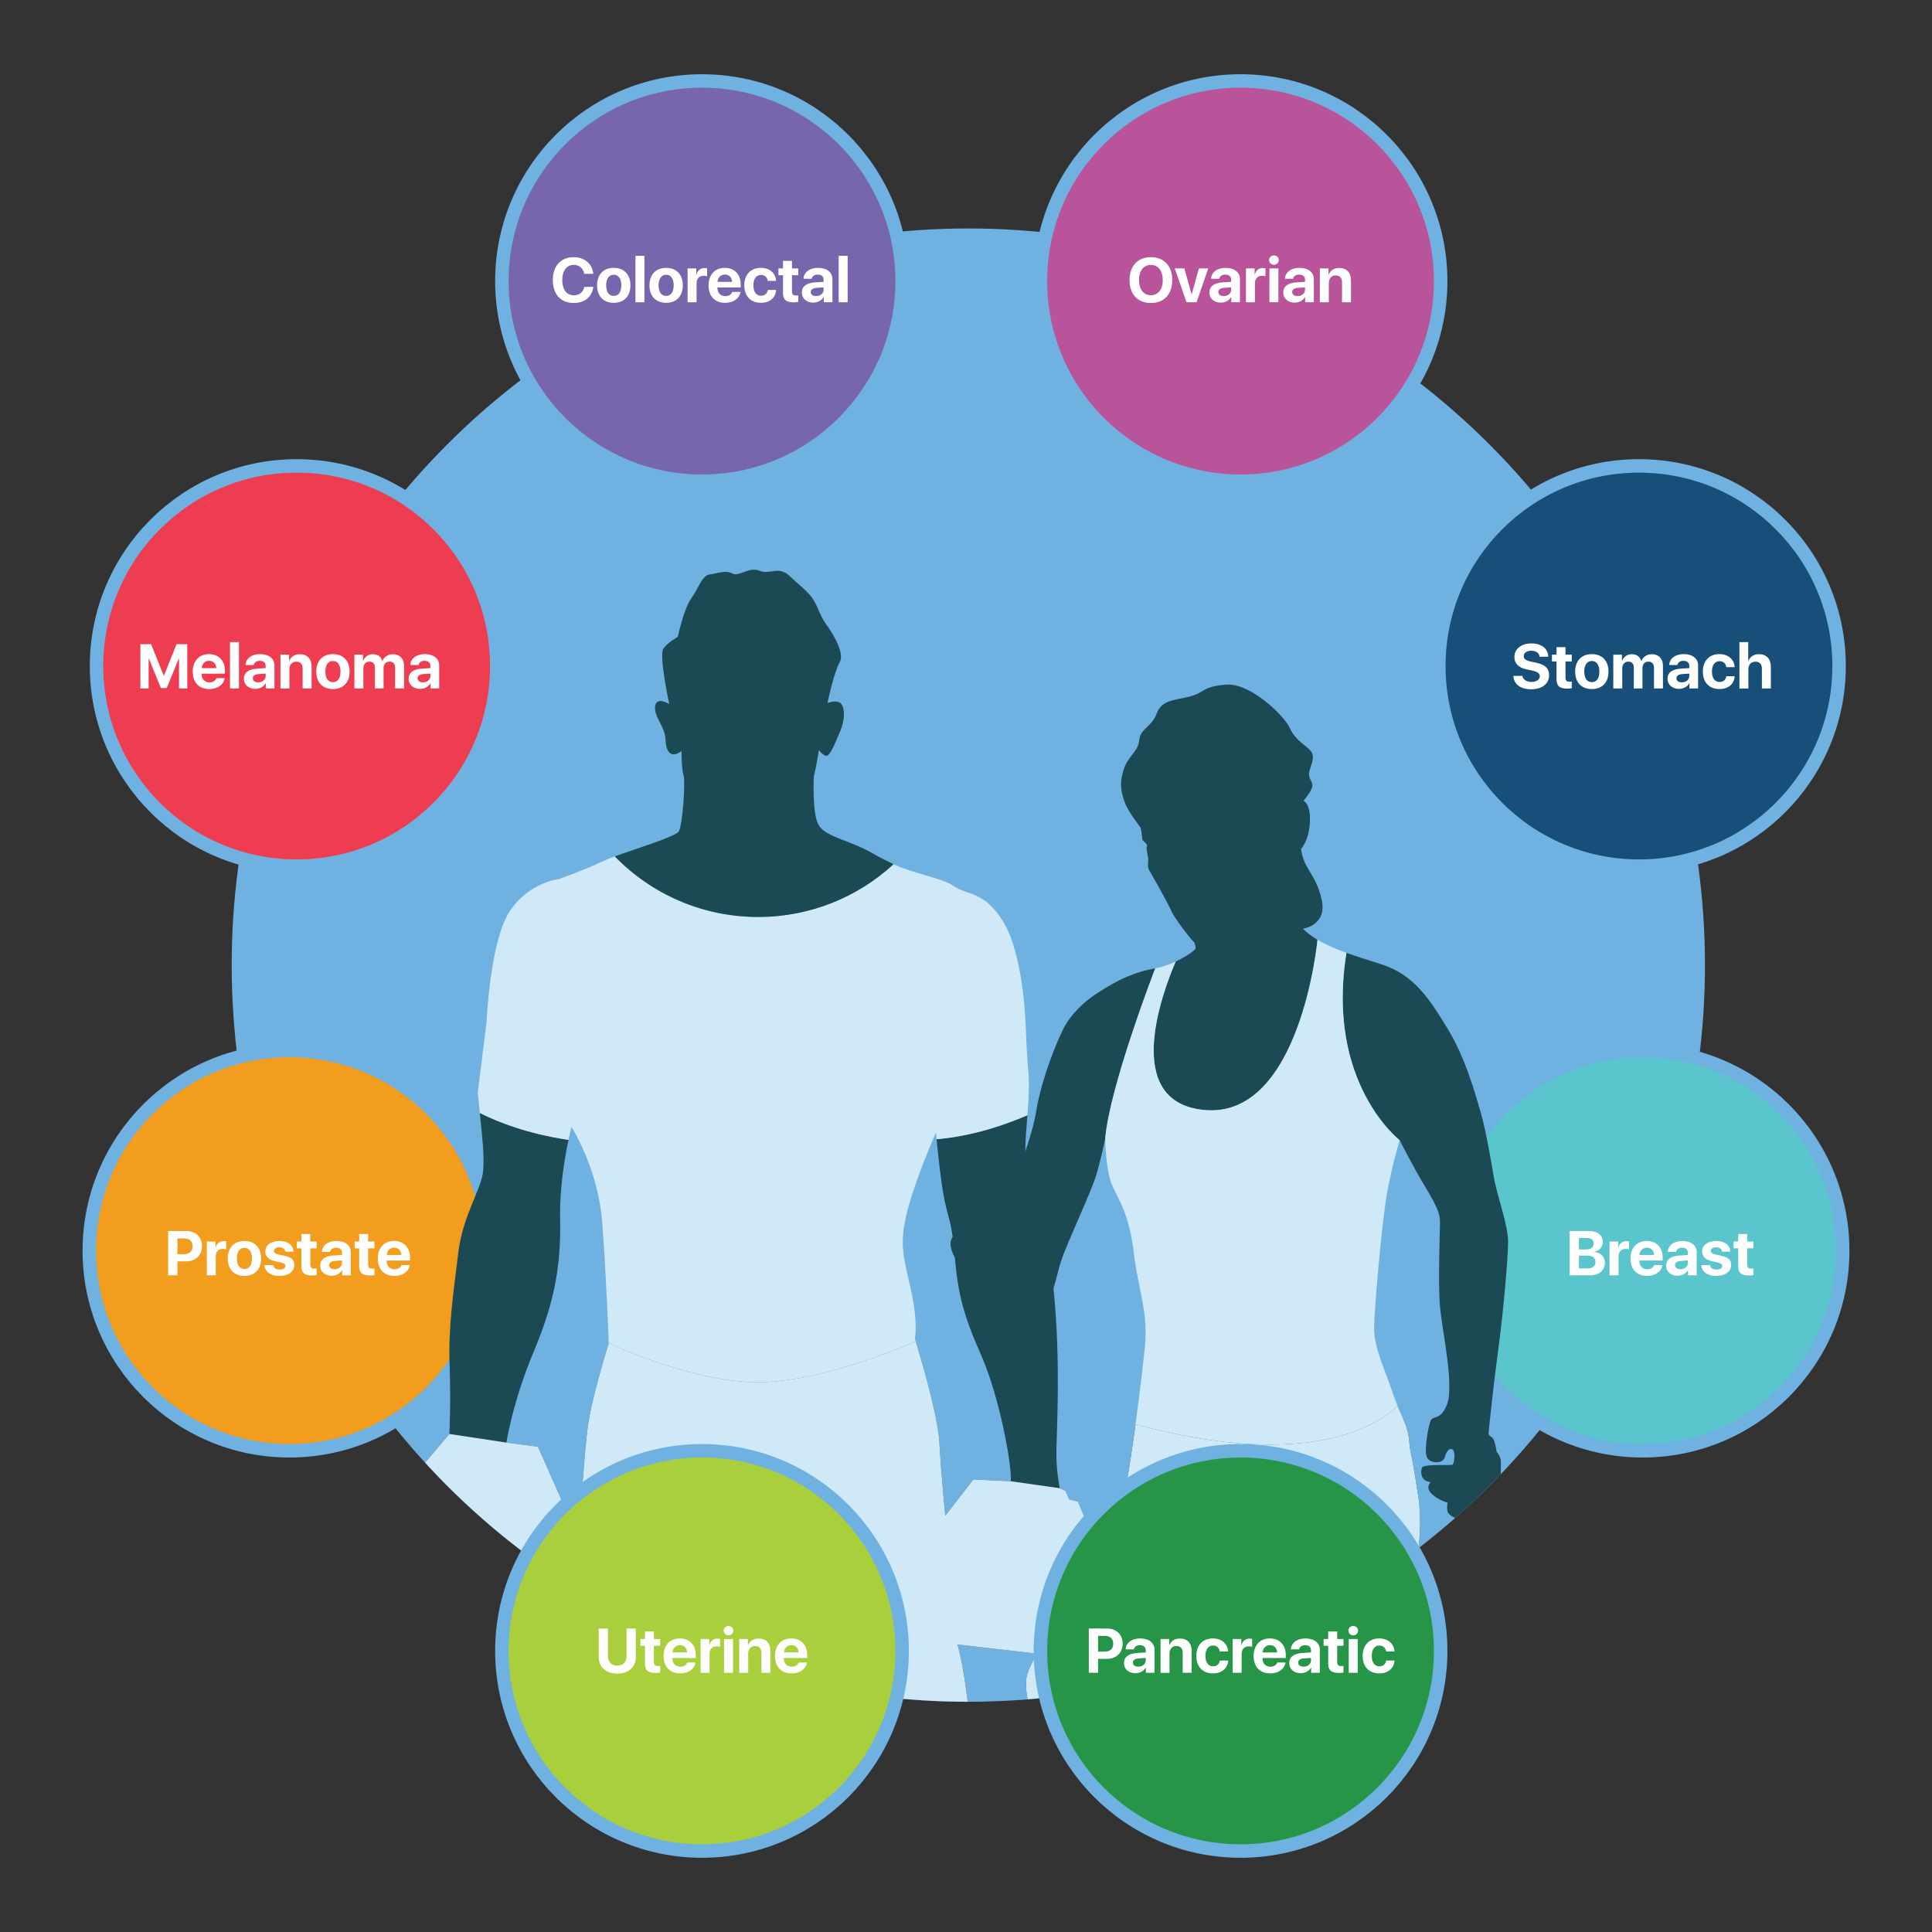
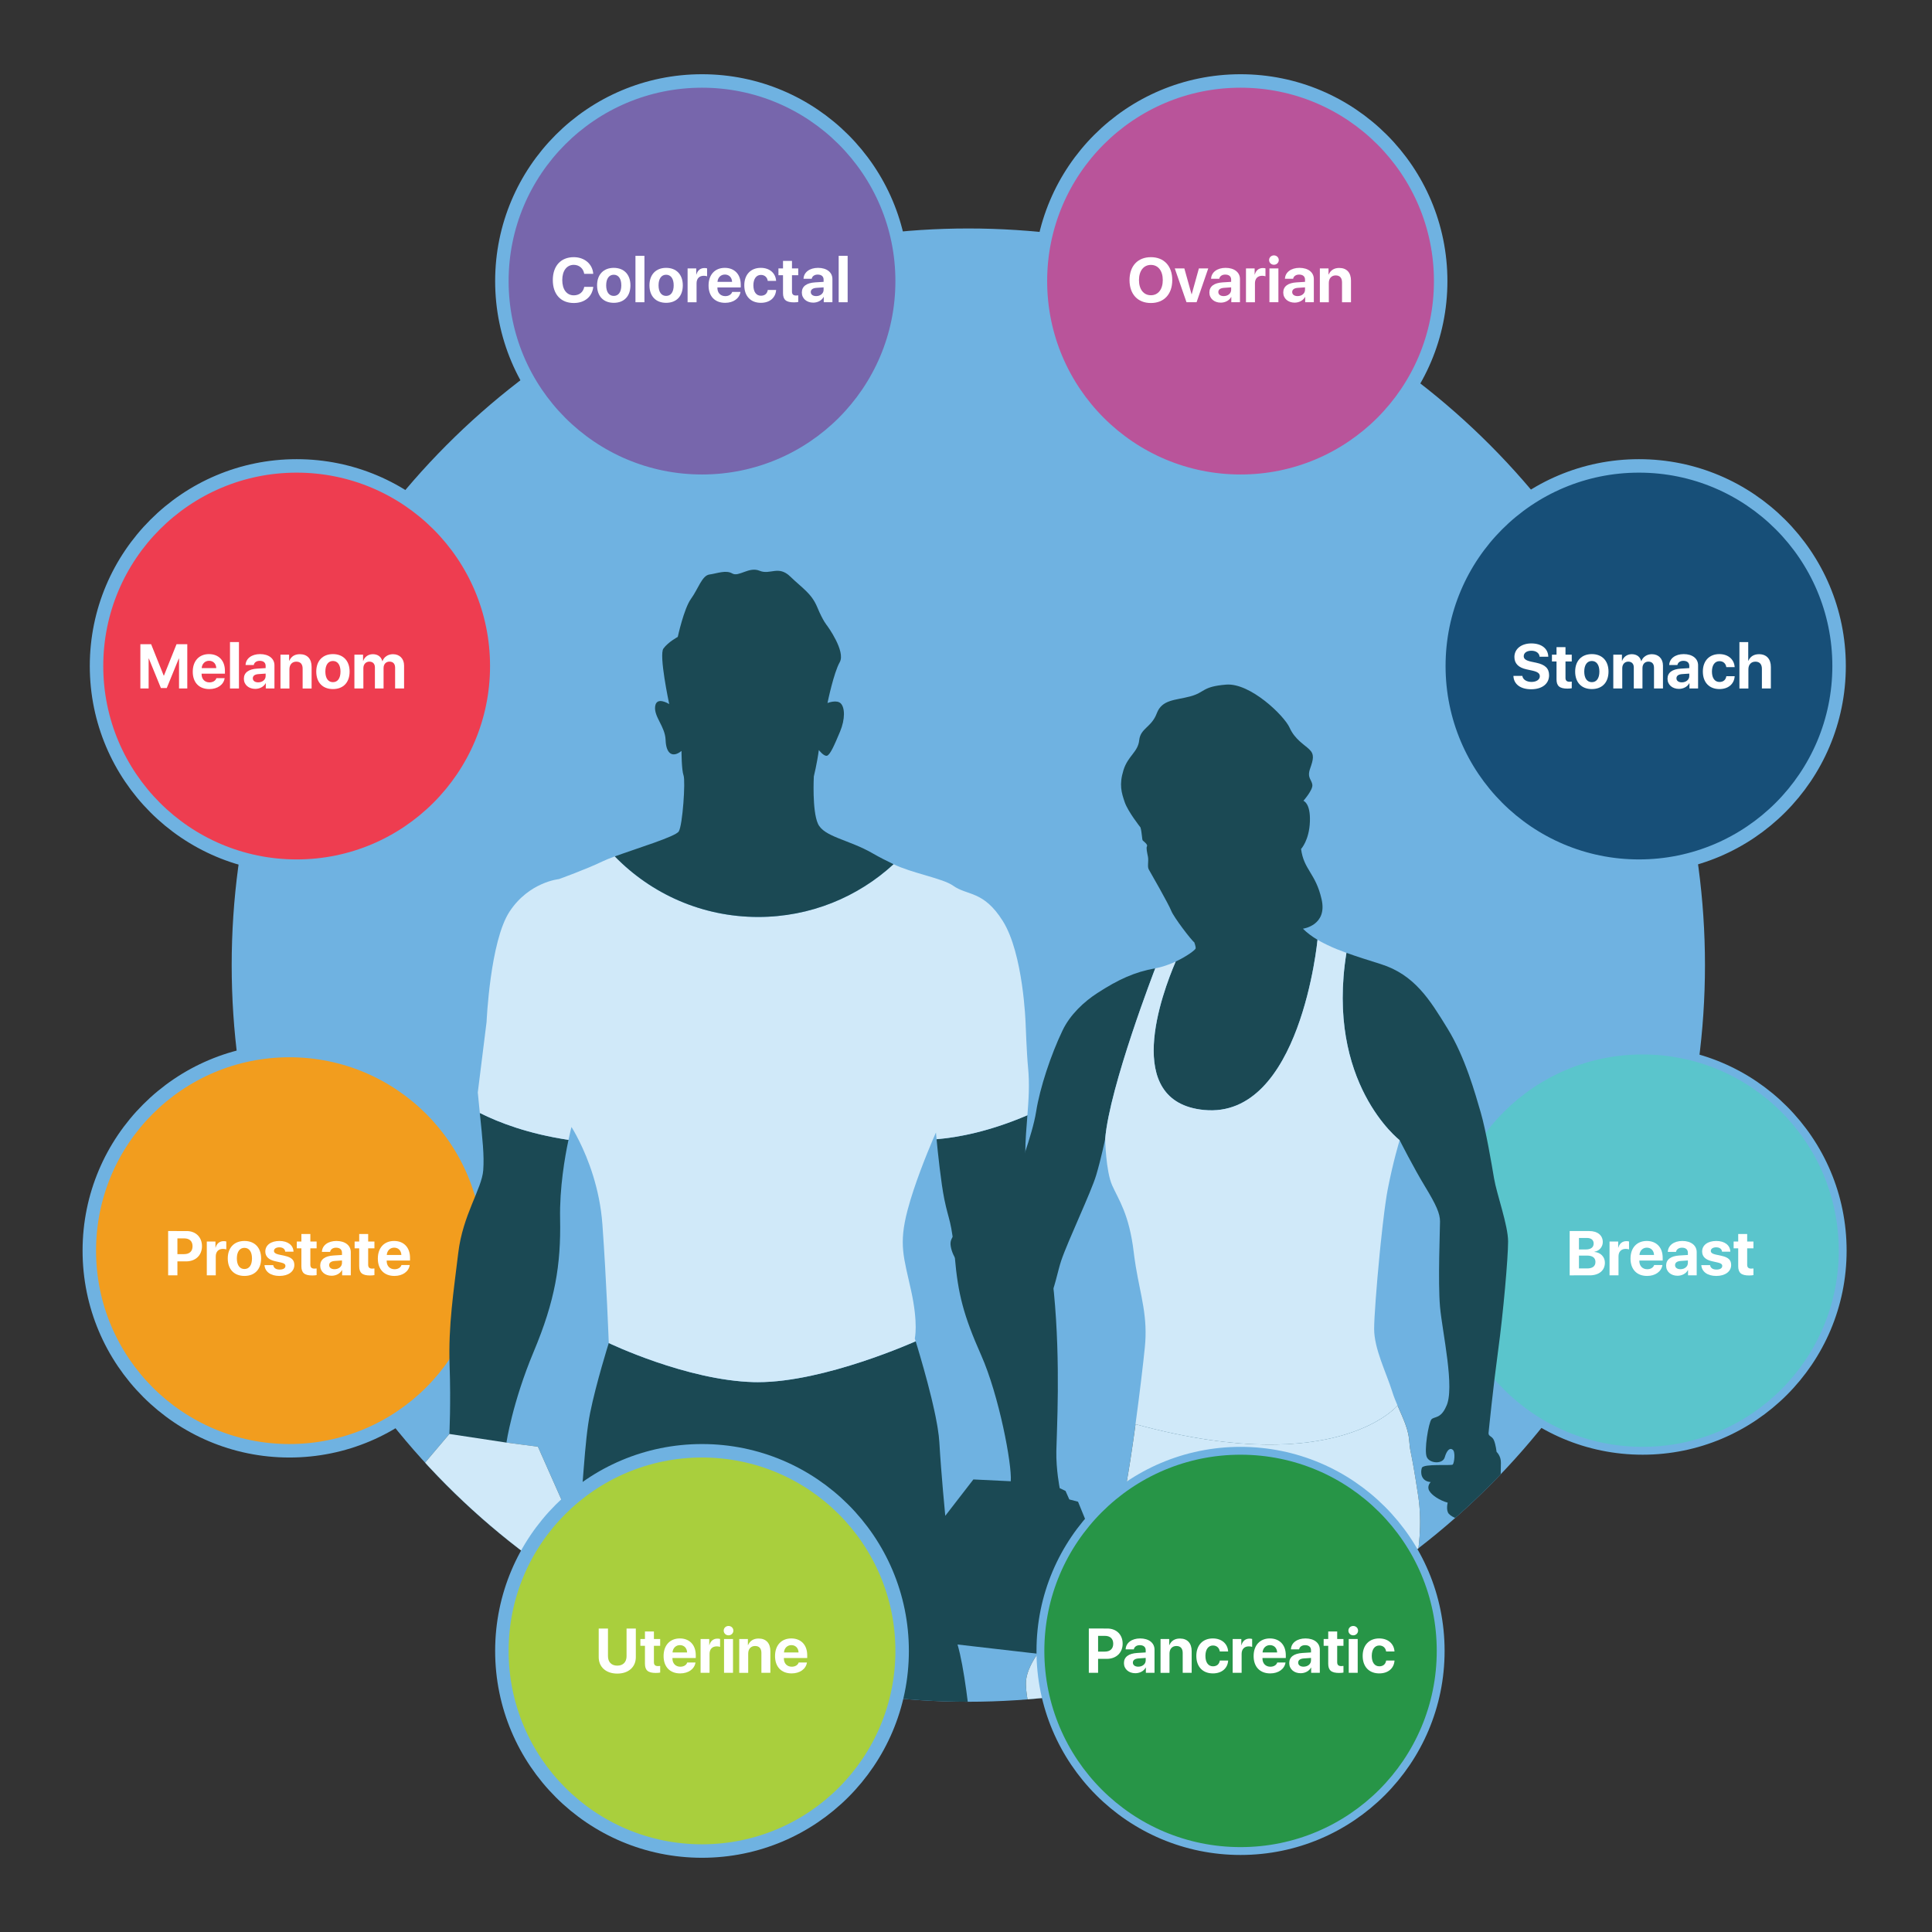
<svg xmlns="http://www.w3.org/2000/svg" xmlns:xlink="http://www.w3.org/1999/xlink" version="1.1" id="Layer_1" x="0px" y="0px" width="430.169px" height="430.169px" viewBox="0 0 430.169 430.169" enable-background="new 0 0 430.169 430.169" xml:space="preserve">
  <rect x="0" y="0" width="430.169" height="430.169" fill="#333333" stroke="none" />
  <g>
    <circle fill="#6FB2E1" cx="215.603" cy="214.888" r="164.017" />
    <g>
      <circle fill="#7766AC" cx="156.306" cy="62.587" r="44.559" />
      <circle fill="none" stroke="#6FB2E1" stroke-width="1.748" stroke-miterlimit="10" cx="156.306" cy="62.587" r="44.559" />
      <circle fill="none" stroke="#6FB2E1" stroke-width="3" stroke-miterlimit="10" cx="156.306" cy="62.587" r="44.559" />
    </g>
    <g>
      <circle fill="#B9549A" cx="276.214" cy="62.587" r="44.559" />
      <circle fill="none" stroke="#6FB2E1" stroke-width="1.748" stroke-miterlimit="10" cx="276.214" cy="62.587" r="44.559" />
      <circle fill="none" stroke="#6FB2E1" stroke-width="3" stroke-miterlimit="10" cx="276.214" cy="62.587" r="44.559" />
    </g>
    <g>
      <circle fill="#F29D1E" cx="64.444" cy="278.464" r="44.559" />
      <circle fill="none" stroke="#6FB2E1" stroke-width="1.748" stroke-miterlimit="10" cx="64.444" cy="278.464" r="44.559" />
      <circle fill="none" stroke="#6FB2E1" stroke-width="3" stroke-miterlimit="10" cx="64.444" cy="278.464" r="44.559" />
    </g>
    <circle fill="#EE3D50" stroke="#6FB2E1" stroke-width="3" stroke-miterlimit="10" cx="66.051" cy="148.295" r="44.559" />
    <circle fill="#174F78" stroke="#6FB2E1" stroke-width="3" stroke-miterlimit="10" cx="364.922" cy="148.295" r="44.559" />
    <g>
      <circle fill="#5AC5CC" cx="365.725" cy="278.464" r="44.559" />
      <circle fill="none" stroke="#6FB2E1" stroke-width="1.748" stroke-miterlimit="10" cx="365.725" cy="278.464" r="44.559" />
-       <circle fill="none" stroke="#6FB2E1" stroke-width="3" stroke-miterlimit="10" cx="365.725" cy="278.464" r="44.559" />
    </g>
    <g>
      <path fill="#FFFFFF" d="M261.01,62.367c0,3.138-1.839,5.1-4.758,5.1c-2.926,0-4.758-1.962-4.758-5.1    c0-3.145,1.832-5.106,4.758-5.106C259.171,57.26,261.01,59.222,261.01,62.367z M253.6,62.367c0,2.064,1.032,3.37,2.652,3.37    c1.613,0,2.646-1.306,2.646-3.37c0-2.071-1.032-3.384-2.646-3.384C254.639,58.983,253.6,60.295,253.6,62.367z" />
      <path fill="#FFFFFF" d="M266.424,67.295h-2.242l-2.611-7.526h2.133l1.6,5.742h0.041l1.593-5.742h2.085L266.424,67.295z" />
      <path fill="#FFFFFF" d="M269.275,65.128c0-1.367,1.046-2.14,2.967-2.256l1.88-0.116v-0.499c0-0.725-0.499-1.121-1.319-1.121    c-0.725,0-1.23,0.383-1.326,0.93h-1.825c0.055-1.436,1.354-2.427,3.233-2.427c1.935,0,3.199,0.991,3.199,2.495v5.161h-1.928    v-1.162h-0.041c-0.41,0.786-1.34,1.251-2.304,1.251C270.362,67.384,269.275,66.475,269.275,65.128z M274.122,64.534V63.98    l-1.579,0.109c-0.834,0.055-1.278,0.383-1.278,0.937s0.472,0.902,1.196,0.902C273.383,65.928,274.122,65.354,274.122,64.534z" />
      <path fill="#FFFFFF" d="M277.423,59.769h1.928v1.347h0.041c0.253-0.93,0.902-1.436,1.791-1.436c0.232,0,0.438,0.027,0.581,0.075    v1.764c-0.171-0.068-0.444-0.116-0.738-0.116c-1.012,0-1.606,0.629-1.606,1.682v4.211h-1.996V59.769z" />
      <path fill="#FFFFFF" d="M282.571,57.903c0-0.595,0.485-1.039,1.073-1.039c0.595,0,1.08,0.444,1.08,1.039s-0.485,1.046-1.08,1.046    C283.056,58.949,282.571,58.498,282.571,57.903z M282.646,59.769h1.996v7.526h-1.996V59.769z" />
      <path fill="#FFFFFF" d="M285.722,65.128c0-1.367,1.046-2.14,2.967-2.256l1.88-0.116v-0.499c0-0.725-0.499-1.121-1.319-1.121    c-0.725,0-1.23,0.383-1.326,0.93h-1.825c0.055-1.436,1.354-2.427,3.233-2.427c1.935,0,3.199,0.991,3.199,2.495v5.161h-1.928    v-1.162h-0.041c-0.41,0.786-1.34,1.251-2.304,1.251C286.809,67.384,285.722,66.475,285.722,65.128z M290.569,64.534V63.98    l-1.579,0.109c-0.834,0.055-1.278,0.383-1.278,0.937s0.472,0.902,1.196,0.902C289.831,65.928,290.569,65.354,290.569,64.534z" />
      <path fill="#FFFFFF" d="M293.871,59.769h1.928v1.347h0.041c0.431-0.95,1.196-1.456,2.352-1.456c1.668,0,2.611,1.053,2.611,2.81    v4.826h-1.996v-4.409c0-0.998-0.465-1.565-1.408-1.565c-0.957,0-1.531,0.684-1.531,1.682v4.293h-1.996V59.769z" />
    </g>
    <g>
      <path fill="#FFFFFF" d="M338.959,150.486c0.096,0.813,0.943,1.347,2.037,1.347c1.101,0,1.853-0.526,1.853-1.251    c0-0.643-0.472-0.998-1.661-1.265l-1.285-0.28c-1.818-0.39-2.714-1.312-2.714-2.755c0-1.818,1.572-3.021,3.773-3.021    c2.297,0,3.739,1.183,3.773,2.967h-1.935c-0.068-0.834-0.8-1.34-1.832-1.34c-1.019,0-1.702,0.485-1.702,1.217    c0,0.608,0.479,0.95,1.613,1.21l1.196,0.253c1.976,0.424,2.837,1.271,2.837,2.775c0,1.914-1.552,3.124-3.999,3.124    c-2.372,0-3.883-1.128-3.944-2.98H338.959z" />
      <path fill="#FFFFFF" d="M348.564,144.094v1.675h1.395v1.511h-1.395v3.657c0,0.581,0.287,0.861,0.896,0.861    c0.178,0,0.376-0.014,0.499-0.034v1.477c-0.205,0.041-0.561,0.082-0.964,0.082c-1.743,0-2.427-0.588-2.427-2.058v-3.985h-1.019    v-1.511h1.019v-1.675H348.564z" />
      <path fill="#FFFFFF" d="M350.717,149.529c0-2.406,1.449-3.89,3.712-3.89c2.27,0,3.712,1.477,3.712,3.89    c0,2.44-1.429,3.896-3.712,3.896S350.717,151.962,350.717,149.529z M356.111,149.529c0-1.483-0.636-2.358-1.682-2.358    c-1.053,0-1.688,0.882-1.688,2.358c0,1.497,0.636,2.358,1.688,2.358S356.111,151.026,356.111,149.529z" />
      <path fill="#FFFFFF" d="M359.207,145.769h1.928v1.367h0.041c0.321-0.909,1.142-1.477,2.146-1.477c1.08,0,1.846,0.554,2.099,1.538    h0.041c0.342-0.943,1.244-1.538,2.338-1.538c1.477,0,2.468,1.005,2.468,2.522v5.113h-1.996v-4.614    c0-0.882-0.444-1.367-1.258-1.367c-0.786,0-1.312,0.574-1.312,1.429v4.553h-1.928v-4.689c0-0.807-0.465-1.292-1.237-1.292    c-0.786,0-1.333,0.602-1.333,1.456v4.525h-1.996V145.769z" />
      <path fill="#FFFFFF" d="M371.28,151.128c0-1.367,1.046-2.14,2.967-2.256l1.88-0.116v-0.499c0-0.725-0.499-1.121-1.319-1.121    c-0.725,0-1.23,0.383-1.326,0.93h-1.825c0.055-1.436,1.354-2.427,3.233-2.427c1.935,0,3.199,0.991,3.199,2.495v5.161h-1.928    v-1.162h-0.041c-0.41,0.786-1.34,1.251-2.304,1.251C372.367,153.384,371.28,152.475,371.28,151.128z M376.126,150.534v-0.554    l-1.579,0.109c-0.834,0.055-1.278,0.383-1.278,0.937s0.472,0.902,1.196,0.902C375.388,151.928,376.126,151.354,376.126,150.534z" />
      <path fill="#FFFFFF" d="M384.371,148.544c-0.109-0.779-0.656-1.333-1.524-1.333c-1.025,0-1.675,0.875-1.675,2.317    c0,1.47,0.649,2.317,1.682,2.317c0.841,0,1.395-0.458,1.524-1.285h1.859c-0.116,1.75-1.429,2.864-3.404,2.864    c-2.249,0-3.685-1.477-3.685-3.896c0-2.386,1.436-3.89,3.671-3.89c2.023,0,3.315,1.23,3.411,2.905H384.371z" />
      <path fill="#FFFFFF" d="M387.29,142.96h1.962v4.156h0.041c0.424-0.95,1.217-1.456,2.365-1.456c1.668,0,2.632,1.08,2.632,2.823    v4.812h-1.996V148.9c0-0.984-0.492-1.579-1.442-1.579c-0.984,0-1.565,0.69-1.565,1.702v4.272h-1.996V142.96z" />
    </g>
    <g>
      <path fill="#FFFFFF" d="M41.701,153.295h-1.839v-6.658h-0.055l-2.68,6.562h-1.299l-2.68-6.562h-0.055v6.658h-1.839v-9.864h2.393    l2.803,6.993h0.055l2.803-6.993h2.393V153.295z" />
      <path fill="#FFFFFF" d="M50.02,150.999c-0.219,1.456-1.579,2.427-3.411,2.427c-2.29,0-3.691-1.47-3.691-3.862    s1.408-3.924,3.616-3.924c2.167,0,3.548,1.449,3.548,3.739v0.615h-5.195v0.123c0,1.087,0.704,1.818,1.757,1.818    c0.752,0,1.347-0.355,1.538-0.937H50.02z M44.907,148.756h3.247c-0.034-0.984-0.677-1.627-1.6-1.627    C45.645,147.129,44.975,147.793,44.907,148.756z" />
      <path fill="#FFFFFF" d="M51.209,142.96h1.996v10.336h-1.996V142.96z" />
      <path fill="#FFFFFF" d="M54.299,151.128c0-1.367,1.046-2.14,2.967-2.256l1.88-0.116v-0.499c0-0.725-0.499-1.121-1.319-1.121    c-0.725,0-1.23,0.383-1.326,0.93h-1.825c0.055-1.436,1.354-2.427,3.233-2.427c1.935,0,3.199,0.991,3.199,2.495v5.161H59.18v-1.162    h-0.041c-0.41,0.786-1.34,1.251-2.304,1.251C55.386,153.384,54.299,152.475,54.299,151.128z M59.146,150.534v-0.554l-1.579,0.109    c-0.834,0.055-1.278,0.383-1.278,0.937s0.472,0.902,1.196,0.902C58.408,151.928,59.146,151.354,59.146,150.534z" />
      <path fill="#FFFFFF" d="M62.448,145.769h1.928v1.347h0.041c0.431-0.95,1.196-1.456,2.352-1.456c1.668,0,2.611,1.053,2.611,2.81    v4.826h-1.996v-4.409c0-0.998-0.465-1.565-1.408-1.565c-0.957,0-1.531,0.684-1.531,1.682v4.293h-1.996V145.769z" />
      <path fill="#FFFFFF" d="M70.418,149.529c0-2.406,1.449-3.89,3.712-3.89c2.27,0,3.712,1.477,3.712,3.89    c0,2.44-1.429,3.896-3.712,3.896C71.847,153.425,70.418,151.962,70.418,149.529z M75.812,149.529c0-1.483-0.636-2.358-1.682-2.358    c-1.053,0-1.688,0.882-1.688,2.358c0,1.497,0.636,2.358,1.688,2.358S75.812,151.026,75.812,149.529z" />
      <path fill="#FFFFFF" d="M78.909,145.769h1.928v1.367h0.041c0.321-0.909,1.142-1.477,2.146-1.477c1.08,0,1.846,0.554,2.099,1.538    h0.041c0.342-0.943,1.244-1.538,2.338-1.538c1.477,0,2.468,1.005,2.468,2.522v5.113h-1.996v-4.614    c0-0.882-0.444-1.367-1.258-1.367c-0.786,0-1.312,0.574-1.312,1.429v4.553h-1.928v-4.689c0-0.807-0.465-1.292-1.237-1.292    c-0.786,0-1.333,0.602-1.333,1.456v4.525h-1.996V145.769z" />
-       <path fill="#FFFFFF" d="M90.981,151.128c0-1.367,1.046-2.14,2.967-2.256l1.88-0.116v-0.499c0-0.725-0.499-1.121-1.319-1.121    c-0.725,0-1.23,0.383-1.326,0.93h-1.825c0.055-1.436,1.354-2.427,3.233-2.427c1.935,0,3.199,0.991,3.199,2.495v5.161h-1.928    v-1.162h-0.041c-0.41,0.786-1.34,1.251-2.304,1.251C92.068,153.384,90.981,152.475,90.981,151.128z M95.828,150.534v-0.554    l-1.579,0.109c-0.834,0.055-1.278,0.383-1.278,0.937s0.472,0.902,1.196,0.902C95.089,151.928,95.828,151.354,95.828,150.534z" />
    </g>
    <g>
      <path fill="#FFFFFF" d="M41.553,274.098c2.023,0,3.418,1.347,3.418,3.377c0,2.023-1.442,3.377-3.521,3.377h-1.948v3.11h-2.064    v-9.864H41.553z M39.502,279.238h1.497c1.183,0,1.873-0.629,1.873-1.757c0-1.121-0.684-1.75-1.866-1.75h-1.504V279.238z" />
      <path fill="#FFFFFF" d="M46.044,276.436h1.928v1.347h0.041c0.253-0.93,0.902-1.436,1.791-1.436c0.232,0,0.438,0.027,0.581,0.075    v1.764c-0.171-0.068-0.444-0.116-0.738-0.116c-1.012,0-1.606,0.629-1.606,1.682v4.211h-1.996V276.436z" />
      <path fill="#FFFFFF" d="M50.713,280.195c0-2.406,1.449-3.89,3.712-3.89c2.27,0,3.712,1.477,3.712,3.89    c0,2.44-1.429,3.896-3.712,3.896S50.713,282.629,50.713,280.195z M56.107,280.195c0-1.483-0.636-2.358-1.682-2.358    c-1.053,0-1.688,0.882-1.688,2.358c0,1.497,0.636,2.358,1.688,2.358S56.107,281.692,56.107,280.195z" />
      <path fill="#FFFFFF" d="M62.225,276.306c1.859,0,3.097,0.95,3.124,2.386h-1.846c-0.041-0.595-0.54-0.971-1.306-0.971    c-0.718,0-1.196,0.321-1.196,0.807c0,0.376,0.328,0.629,1.005,0.786l1.415,0.308c1.511,0.342,2.112,0.923,2.112,2.044    c0,1.463-1.347,2.427-3.315,2.427c-1.982,0-3.227-0.957-3.329-2.406h1.948c0.096,0.636,0.608,0.991,1.436,0.991    c0.793,0,1.278-0.308,1.278-0.8c0-0.39-0.26-0.595-0.943-0.759l-1.388-0.314c-1.415-0.321-2.146-1.053-2.146-2.153    C59.074,277.235,60.318,276.306,62.225,276.306z" />
      <path fill="#FFFFFF" d="M69.102,274.761v1.675h1.395v1.511h-1.395v3.657c0,0.581,0.287,0.861,0.896,0.861    c0.178,0,0.376-0.014,0.499-0.034v1.477c-0.205,0.041-0.561,0.082-0.964,0.082c-1.743,0-2.427-0.588-2.427-2.058v-3.985h-1.019    v-1.511h1.019v-1.675H69.102z" />
      <path fill="#FFFFFF" d="M71.296,281.795c0-1.367,1.046-2.14,2.967-2.256l1.88-0.116v-0.499c0-0.725-0.499-1.121-1.319-1.121    c-0.725,0-1.23,0.383-1.326,0.93h-1.825c0.055-1.436,1.354-2.427,3.233-2.427c1.935,0,3.199,0.991,3.199,2.495v5.161h-1.928V282.8    h-0.041c-0.41,0.786-1.34,1.251-2.304,1.251C72.383,284.051,71.296,283.142,71.296,281.795z M76.143,281.2v-0.554l-1.579,0.109    c-0.834,0.055-1.278,0.383-1.278,0.937s0.472,0.902,1.196,0.902C75.405,282.595,76.143,282.021,76.143,281.2z" />
      <path fill="#FFFFFF" d="M81.974,274.761v1.675h1.395v1.511h-1.395v3.657c0,0.581,0.287,0.861,0.896,0.861    c0.178,0,0.376-0.014,0.499-0.034v1.477c-0.205,0.041-0.561,0.082-0.964,0.082c-1.743,0-2.427-0.588-2.427-2.058v-3.985h-1.019    v-1.511h1.019v-1.675H81.974z" />
      <path fill="#FFFFFF" d="M91.23,281.665c-0.219,1.456-1.579,2.427-3.411,2.427c-2.29,0-3.691-1.47-3.691-3.862    s1.408-3.924,3.616-3.924c2.167,0,3.548,1.449,3.548,3.739v0.615h-5.195v0.123c0,1.087,0.704,1.818,1.757,1.818    c0.752,0,1.347-0.355,1.538-0.937H91.23z M86.117,279.423h3.247c-0.034-0.984-0.677-1.627-1.6-1.627    C86.855,277.796,86.185,278.459,86.117,279.423z" />
    </g>
    <g>
      <path fill="#FFFFFF" d="M349.499,283.962v-9.864h4.354c1.853,0,3.015,0.95,3.015,2.461c0,1.08-0.807,1.982-1.853,2.14v0.055    c1.34,0.103,2.324,1.08,2.324,2.386c0,1.736-1.306,2.823-3.411,2.823H349.499z M351.563,278.199h1.545    c1.101,0,1.729-0.485,1.729-1.319c0-0.793-0.554-1.244-1.518-1.244h-1.757V278.199z M353.402,282.424    c1.189,0,1.832-0.506,1.832-1.449c0-0.923-0.663-1.415-1.88-1.415h-1.791v2.864H353.402z" />
      <path fill="#FFFFFF" d="M358.372,276.436h1.928v1.347h0.041c0.253-0.93,0.902-1.436,1.791-1.436c0.232,0,0.438,0.027,0.581,0.075    v1.764c-0.171-0.068-0.444-0.116-0.738-0.116c-1.012,0-1.606,0.629-1.606,1.682v4.211h-1.996V276.436z" />
      <path fill="#FFFFFF" d="M370.143,281.665c-0.219,1.456-1.579,2.427-3.411,2.427c-2.29,0-3.691-1.47-3.691-3.862    s1.408-3.924,3.616-3.924c2.167,0,3.548,1.449,3.548,3.739v0.615h-5.195v0.123c0,1.087,0.704,1.818,1.757,1.818    c0.752,0,1.347-0.355,1.538-0.937H370.143z M365.03,279.423h3.247c-0.034-0.984-0.677-1.627-1.6-1.627    C365.768,277.796,365.098,278.459,365.03,279.423z" />
      <path fill="#FFFFFF" d="M370.97,281.795c0-1.367,1.046-2.14,2.967-2.256l1.88-0.116v-0.499c0-0.725-0.499-1.121-1.319-1.121    c-0.725,0-1.23,0.383-1.326,0.93h-1.825c0.055-1.436,1.354-2.427,3.233-2.427c1.935,0,3.199,0.991,3.199,2.495v5.161h-1.928V282.8    h-0.041c-0.41,0.786-1.34,1.251-2.304,1.251C372.057,284.051,370.97,283.142,370.97,281.795z M375.817,281.2v-0.554l-1.579,0.109    c-0.834,0.055-1.278,0.383-1.278,0.937s0.472,0.902,1.196,0.902C375.079,282.595,375.817,282.021,375.817,281.2z" />
      <path fill="#FFFFFF" d="M382.14,276.306c1.859,0,3.097,0.95,3.124,2.386h-1.846c-0.041-0.595-0.54-0.971-1.306-0.971    c-0.718,0-1.196,0.321-1.196,0.807c0,0.376,0.328,0.629,1.005,0.786l1.415,0.308c1.511,0.342,2.112,0.923,2.112,2.044    c0,1.463-1.347,2.427-3.315,2.427c-1.982,0-3.227-0.957-3.329-2.406h1.948c0.096,0.636,0.608,0.991,1.436,0.991    c0.793,0,1.278-0.308,1.278-0.8c0-0.39-0.26-0.595-0.943-0.759l-1.388-0.314c-1.415-0.321-2.146-1.053-2.146-2.153    C378.989,277.235,380.233,276.306,382.14,276.306z" />
      <path fill="#FFFFFF" d="M389.017,274.761v1.675h1.395v1.511h-1.395v3.657c0,0.581,0.287,0.861,0.896,0.861    c0.178,0,0.376-0.014,0.499-0.034v1.477c-0.205,0.041-0.561,0.082-0.964,0.082c-1.743,0-2.427-0.588-2.427-2.058v-3.985h-1.019    v-1.511h1.019v-1.675H389.017z" />
    </g>
    <g>
      <path fill="#FFFFFF" d="M123.086,62.36c0-3.179,1.812-5.1,4.669-5.1c2.372,0,4.177,1.504,4.334,3.712h-2.01    c-0.191-1.21-1.121-2.003-2.324-2.003c-1.559,0-2.563,1.306-2.563,3.384c0,2.105,0.991,3.404,2.57,3.404    c1.224,0,2.105-0.718,2.324-1.887h2.01c-0.232,2.201-1.921,3.596-4.341,3.596C124.884,67.466,123.086,65.545,123.086,62.36z" />
      <path fill="#FFFFFF" d="M132.943,63.529c0-2.406,1.449-3.89,3.712-3.89c2.27,0,3.712,1.477,3.712,3.89    c0,2.44-1.429,3.896-3.712,3.896S132.943,65.962,132.943,63.529z M138.337,63.529c0-1.483-0.636-2.358-1.682-2.358    c-1.053,0-1.688,0.882-1.688,2.358c0,1.497,0.636,2.358,1.688,2.358S138.337,65.026,138.337,63.529z" />
      <path fill="#FFFFFF" d="M141.488,56.96h1.996v10.336h-1.996V56.96z" />
      <path fill="#FFFFFF" d="M144.605,63.529c0-2.406,1.449-3.89,3.712-3.89c2.27,0,3.712,1.477,3.712,3.89    c0,2.44-1.429,3.896-3.712,3.896S144.605,65.962,144.605,63.529z M149.999,63.529c0-1.483-0.636-2.358-1.682-2.358    c-1.053,0-1.688,0.882-1.688,2.358c0,1.497,0.636,2.358,1.688,2.358S149.999,65.026,149.999,63.529z" />
      <path fill="#FFFFFF" d="M153.096,59.769h1.928v1.347h0.041c0.253-0.93,0.902-1.436,1.791-1.436c0.232,0,0.438,0.027,0.581,0.075    v1.764c-0.171-0.068-0.444-0.116-0.738-0.116c-1.012,0-1.606,0.629-1.606,1.682v4.211h-1.996V59.769z" />
      <path fill="#FFFFFF" d="M164.867,64.999c-0.219,1.456-1.579,2.427-3.411,2.427c-2.29,0-3.691-1.47-3.691-3.862    c0-2.393,1.408-3.924,3.616-3.924c2.167,0,3.548,1.449,3.548,3.739v0.615h-5.195v0.123c0,1.087,0.704,1.818,1.757,1.818    c0.752,0,1.347-0.355,1.538-0.937H164.867z M159.754,62.756h3.247c-0.034-0.984-0.677-1.627-1.6-1.627    C160.492,61.129,159.822,61.793,159.754,62.756z" />
      <path fill="#FFFFFF" d="M170.944,62.544c-0.109-0.779-0.656-1.333-1.524-1.333c-1.025,0-1.675,0.875-1.675,2.317    c0,1.47,0.649,2.317,1.682,2.317c0.841,0,1.395-0.458,1.524-1.285h1.859c-0.116,1.75-1.429,2.864-3.404,2.864    c-2.249,0-3.685-1.477-3.685-3.896c0-2.386,1.436-3.89,3.671-3.89c2.023,0,3.315,1.23,3.411,2.905H170.944z" />
      <path fill="#FFFFFF" d="M176.338,58.094v1.675h1.395v1.511h-1.395v3.657c0,0.581,0.287,0.861,0.896,0.861    c0.178,0,0.376-0.014,0.499-0.034v1.477c-0.205,0.041-0.561,0.082-0.964,0.082c-1.743,0-2.427-0.588-2.427-2.058V61.28h-1.019    v-1.511h1.019v-1.675H176.338z" />
      <path fill="#FFFFFF" d="M178.532,65.128c0-1.367,1.046-2.14,2.967-2.256l1.88-0.116v-0.499c0-0.725-0.499-1.121-1.319-1.121    c-0.725,0-1.23,0.383-1.326,0.93h-1.825c0.055-1.436,1.354-2.427,3.233-2.427c1.935,0,3.199,0.991,3.199,2.495v5.161h-1.928    v-1.162h-0.041c-0.41,0.786-1.34,1.251-2.304,1.251C179.619,67.384,178.532,66.475,178.532,65.128z M183.379,64.534V63.98    l-1.579,0.109c-0.834,0.055-1.278,0.383-1.278,0.937s0.472,0.902,1.196,0.902C182.641,65.928,183.379,65.354,183.379,64.534z" />
      <path fill="#FFFFFF" d="M186.735,56.96h1.996v10.336h-1.996V56.96z" />
    </g>
    <g>
      <defs>
        <circle id="SVGID_1_" cx="215.603" cy="214.888" r="164.017" />
      </defs>
      <clipPath id="SVGID_2_">
        <use xlink:href="#SVGID_1_" overflow="visible" />
      </clipPath>
      <path clip-path="url(#SVGID_2_)" fill="#1B4954" d="M225.636,295.941c-8.019,0-8.763-9.653-8.763-9.653s-0.782-0.557-1.487-1.711    c-0.704-1.154-1.897-3.306-2.601-4.303c-0.704-1.007-1.222-2.641-1.144-3.57c0.068-0.929,0.773-1.672,0.773-1.672    s-0.479-1.78,0-2.484c0.489-0.704,1.565-1.232,1.565-1.232s-0.147-2.856,0.557-3.374c0.704-0.518,2.112-0.704,2.112-0.704    s0.117-0.704,0.489-1.34c0.372-0.636,4.9-3.012,6.122-2.641c1.222,0.372,2.435,0.743,2.435,0.743    c0.724-2.504,4.176-11.207,5.007-16.498c0.841-5.301,3.265-12.611,5.887-18.083c1.678-3.502,4.758-6.375,7.736-8.303    c4.672-3.025,8.274-4.685,12.899-5.516c0,0-10.2,26.346-11.149,37.984c0,0-0.89,4.352-2.005,8.078    c-1.105,3.736-6.288,14.591-7.794,19.051C234.77,285.173,233.655,295.941,225.636,295.941z" />
      <path clip-path="url(#SVGID_2_)" fill="#1B4954" d="M250.427,178.614c-0.724-2.122-1.281-3.902-0.284-7.129    c1.007-3.237,3.237-4.01,3.511-6.689c0.284-2.67,2.729-2.836,3.902-5.956c1.164-3.12,4.117-2.895,7.462-3.785    c3.345-0.9,2.562-2.181,7.97-2.621c5.398-0.45,12.978,6.963,14.141,9.574c1.174,2.621,3.237,3.736,4.401,4.851    c1.174,1.115,0.89,2.23,0.166,4.293c-0.724,2.054,0.391,2.445,0.508,3.618c0.108,1.164-1.995,3.53-1.995,3.53    s1.604,0.479,1.447,4.636c-0.147,4.156-1.966,6.093-1.966,6.093c0.616,4.675,3.237,5.349,4.567,11.198    c1.34,5.848-4.156,6.552-4.156,6.552c0.929,0.929,2.024,1.741,3.257,2.474h-0.01c0,0-3.765,39.97-25.271,37.887    c-18.366-1.77-9.33-26.024-6.308-33.046c2.572-1.203,4.43-2.64,4.45-2.934c0.039-0.45-0.313-1.359-0.313-1.359    c-0.557-0.333-4.567-5.565-5.125-7.012c-0.557-1.447-4.626-8.557-4.997-9.193c-0.372-0.636,0-1.858-0.186-2.826    c-0.186-0.958-0.44-1.966-0.215-2.357c0.215-0.391-0.782-1.115-0.949-1.281c-0.166-0.166-0.166-1.721-0.499-2.895    C253.938,184.237,251.151,180.726,250.427,178.614z" />
      <path clip-path="url(#SVGID_2_)" fill="#01282B" d="M315.766,333.074c1.78,11.697-2.337,26.405-7.804,32.645    c-0.196,0.215-0.401,0.44-0.616,0.636c-0.166,0.186-0.352,0.352-0.538,0.509c-0.205,0.186-0.43,0.372-0.655,0.558    c-3.237,2.582-8.166,4.753-12.371,6.308c-0.274,0.088-0.538,0.186-0.802,0.284c-0.284,0.098-0.567,0.205-0.851,0.303    c-0.333,0.108-0.646,0.215-0.968,0.323c-0.763,0.254-1.467,0.489-2.112,0.685c-0.225,0.068-0.44,0.137-0.655,0.205    c-0.166,0.039-0.323,0.088-0.479,0.137c-1.095,0.333-1.848,0.538-2.122,0.606c-0.039,0.01-0.068,0.02-0.108,0.029    c-0.89,5.232-6.68,29.74-6.68,29.74s-0.342,7.579,0.773,17.163c0.332,2.875,0.821,5.164,1.35,6.953    c0.235,0.831,0.479,1.555,0.724,2.181c0.02,0.059,0.039,0.108,0.068,0.157c0,0.02,0.01,0.049,0.02,0.068    c0.039,0.108,0.088,0.215,0.137,0.323c0.89,2.161,1.663,3.012,1.663,3.012c2.562-1.115,6.239,1.007,8.469,3.569    c2.22,2.562,5.917,4.753,5.917,4.753s2.826,0.665,3.266,2.23c0.45,1.555,0.597,6.826-4.01,12.176    c-4.606,5.349-6.758,11.511-7.726,14.415c-0.049,0.156-0.108,0.313-0.176,0.489c-0.059,0.166-0.137,0.342-0.215,0.518    c-0.127,0.313-0.274,0.636-0.43,0.968c-0.176,0.372-0.362,0.753-0.557,1.144c-0.773,1.496-1.643,3.032-2.259,4.078    c-0.176,0.284-0.323,0.538-0.44,0.743c-0.068,0.098-0.117,0.186-0.166,0.264c-0.02,0.029-0.039,0.059-0.049,0.088    c-0.029,0.039-0.049,0.068-0.068,0.108c-0.039,0.039-0.068,0.088-0.088,0.137c0.44,3.491,0.205,26.571,0.205,26.571    c4.117-0.332,4.176,8.518,4.733,10.914c0.557,2.396,1.594,5.516,1.594,5.516s0.45,0.89,0,3.12    c-0.44,2.23-11.511,2.973-16.039,3.716c-4.538,0.743-8.322,5.418-15.599,5.868c-7.276,0.44-14.63-1.711-15.745-3.198    c-1.115-1.487-2.083-4.156-0.372-6.611c1.711-2.445,8.323-3.266,12.107-6.533c3.785-3.267,5.643-8.616,8.684-11.139    c0.421-0.352,0.812-0.636,1.164-0.88c0.176-0.117,0.342-0.225,0.499-0.323c0.782-0.479,1.359-0.685,1.76-0.753    c0.518-0.098,0.743,0.019,0.743,0.019c1.487-4.9-1.076-15.374-1.076-15.374s-6.191,0.333-8.195-3.345    c-2.005-3.667-0.049-6.621,1.79-9.017c1.829-2.396,2.171-4.792,2.171-4.792s-5.506-24.791-6.279-31.324    c-0.039-0.293-0.059-0.548-0.078-0.763c-0.333-5.007-1.33-9.017-2.005-12.586c-0.665-3.569-2.787-15.599-2.787-15.599    c-1.447-4.45-10.582-14.591-10.582-14.591c-7.687-6.572-13.369-17.603-13.476-25.623c-0.108-8.019,16.489-20.166,16.489-20.166    c0.557-3.227,3.12-13.819,4.792-19.383c0.029-0.098,0.059-0.196,0.088-0.293c0.049-0.186,0.098-0.381,0.157-0.597    c0.059-0.254,0.127-0.528,0.196-0.831c0.059-0.274,0.127-0.557,0.186-0.851c0.039-0.215,0.088-0.43,0.137-0.655    c0.049-0.254,0.098-0.508,0.147-0.782c0.029-0.166,0.068-0.342,0.098-0.509c0.039-0.176,0.068-0.352,0.098-0.538    c0.01-0.029,0.01-0.059,0.02-0.088c0.059-0.333,0.117-0.675,0.176-1.027c0.068-0.391,0.137-0.782,0.205-1.183l0.469-2.905    c0.059-0.411,0.127-0.831,0.186-1.252l0.157-1.046c0.039-0.244,0.078-0.489,0.108-0.733l0.235-1.584    c0.049-0.401,0.108-0.792,0.166-1.193l0.293-2.142c12.166,3.325,22.034,4.538,29.945,4.538c21.202,0,28.39-8.694,28.39-8.694    c0.293,0.675,0.577,1.32,0.861,1.966c0.137,0.323,0.274,0.636,0.401,0.949c0.303,0.714,0.577,1.428,0.792,2.151    c0.059,0.176,0.108,0.352,0.147,0.528c0.108,0.381,0.196,0.763,0.264,1.164c0.029,0.166,0.059,0.332,0.078,0.499    c0.029,0.176,0.039,0.342,0.059,0.518C314.093,324.497,313.986,321.378,315.766,333.074z" />
      <path clip-path="url(#SVGID_2_)" fill="#1B4954" d="M334.142,328.771c0,0,0.597,0.557,0.264,2.073    c-0.333,1.526-2.269,6.631-2.709,6.963c-0.45,0.333-3.012,1.007-4.733,0.89c-1.731-0.108-3.628-0.831-4.352-1.614    c-0.724-0.782-0.274-2.504-0.274-2.504c-1.78-0.499-3.57-1.653-4.127-2.689c-0.557-1.046,0.342-1.897,0.342-1.897    c-2.191-0.186-2.308-2.152-1.975-3.159c0.342-0.998,6.543-0.44,6.875-0.743c0.333-0.293,0.665-2.787,0-3.306    c-0.675-0.518-1.34,0.186-1.78,1.711c-0.45,1.526-3.237,1.389-3.961,0s0.391-7.794,1.007-8.469    c0.606-0.665,2.054-0.108,3.247-2.817c2.083-3.941-0.851-16.674-1.34-22.249c-0.479-5.565,0-17.193,0-18.973    c0-1.79-0.812-3.638-3.335-7.804c-2.533-4.156-5.653-10.318-5.653-10.318s-16.518-12.723-11.853-41.71    c2.318,0.831,4.87,1.633,7.618,2.494c7.579,2.376,10.963,7.971,14.894,14.357c3.941,6.386,6.201,14.611,7.394,18.689    c1.183,4.088,2.376,11.217,2.973,14.709c0.587,3.491,3.12,10.396,3.12,14.034c0,3.648-1.086,15.97-2.2,24.107    c-1.105,8.127-2.073,17.672-2.151,18.493c-0.068,0.812,0.782,0.665,1.193,1.633c0.411,0.968,0.597,2.601,0.597,2.601    s0.998,0.89,0.958,2.445C334.142,327.285,334.142,328.771,334.142,328.771z" />
      <path clip-path="url(#SVGID_2_)" fill="#D0E9F9" d="M309.966,309.789c0.352,1.134,0.773,2.171,1.193,3.149    c0,0-7.188,8.694-28.39,8.694c-7.912,0-17.779-1.213-29.945-4.538c0.91-6.65,1.702-13.339,2.073-17.036    c0.714-6.856-0.9-11.393-1.995-17.965c-0.088-0.518-0.166-1.046-0.244-1.594c-0.039-0.274-0.078-0.548-0.117-0.831    c-0.039-0.274-0.078-0.557-0.108-0.851c-1.007-8.459-3.345-11.638-4.792-14.865c-1.447-3.237-1.565-10.367-1.565-10.367    c0.949-11.638,11.149-37.984,11.149-37.984c0.225-0.039,0.44-0.088,0.655-0.137c0.186-0.039,0.362-0.088,0.538-0.137    c0.391-0.098,0.782-0.215,1.164-0.352c0.176-0.049,0.352-0.117,0.518-0.186c0.577-0.205,1.144-0.45,1.672-0.694    c-3.022,7.022-12.058,31.275,6.308,33.046c21.506,2.083,25.271-37.887,25.271-37.887h0.01c0.489,0.293,0.998,0.567,1.526,0.831    c0.215,0.117,0.44,0.225,0.675,0.333c1.301,0.626,2.709,1.193,4.225,1.741c-4.665,28.987,11.853,41.71,11.853,41.71    s-1.447,4.675-2.67,11.022c-0.156,0.792-0.313,1.799-0.479,2.973c-0.049,0.293-0.088,0.597-0.127,0.91    c-0.039,0.313-0.088,0.626-0.127,0.958c-0.244,1.887-0.489,4.039-0.724,6.288c-0.039,0.293-0.068,0.587-0.098,0.88    c-0.078,0.773-0.157,1.565-0.235,2.347c-0.685,7.012-1.222,14.181-1.222,16.616C305.956,300.322,308.636,305.554,309.966,309.789z    " />
      <path clip-path="url(#SVGID_2_)" fill="#D0E9F9" d="M307.961,365.719c-0.196,0.215-0.401,0.44-0.616,0.636    c-0.166,0.186-0.352,0.352-0.538,0.509c-0.205,0.186-0.43,0.372-0.655,0.558c-3.237,2.582-8.166,4.753-12.371,6.308    c-0.274,0.088-0.538,0.186-0.802,0.284c-0.284,0.098-0.567,0.205-0.851,0.303c-0.333,0.108-0.646,0.215-0.968,0.323    c-0.763,0.254-1.467,0.489-2.112,0.685c-0.225,0.068-0.44,0.137-0.655,0.205c-0.166,0.039-0.323,0.088-0.479,0.137    c-0.822,0.235-1.545,0.43-2.122,0.606c-0.039,0.01-0.068,0.02-0.108,0.029c-7.129,2.23-22.728,7.462-22.728,7.462    c0.332,17.046-21.056,16.713-21.056,16.713c-7.687-6.572-13.369-17.603-13.476-25.623c-0.108-8.019,16.489-20.166,16.489-20.166    c0.557-3.227,3.12-13.819,4.792-19.383c0.029-0.098,0.059-0.196,0.088-0.293c0.049-0.186,0.098-0.381,0.157-0.597    c0.059-0.254,0.127-0.528,0.196-0.831c0.059-0.264,0.127-0.548,0.186-0.851c0.039-0.215,0.088-0.43,0.137-0.655    c0.049-0.254,0.098-0.508,0.147-0.782c0.029-0.166,0.068-0.342,0.098-0.509c0.039-0.176,0.068-0.362,0.098-0.538    c0.01-0.029,0.01-0.059,0.02-0.088c0.059-0.333,0.117-0.675,0.176-1.027c0.068-0.391,0.137-0.782,0.205-1.183l0.469-2.905    c0.059-0.411,0.127-0.831,0.186-1.252l0.157-1.046c0.039-0.244,0.078-0.489,0.108-0.733l0.235-1.584    c0.049-0.401,0.108-0.792,0.166-1.193l0.293-2.142c12.166,3.325,22.034,4.538,29.945,4.538c21.202,0,28.39-8.694,28.39-8.694    c0.293,0.675,0.577,1.32,0.861,1.966c0.137,0.323,0.274,0.636,0.401,0.949c0.303,0.714,0.577,1.428,0.792,2.151    c0.059,0.176,0.108,0.352,0.147,0.528c0.108,0.381,0.196,0.763,0.264,1.164c0.029,0.166,0.059,0.332,0.078,0.499    c0.029,0.176,0.039,0.342,0.059,0.518c0.332,3.785,0.225,0.665,2.005,12.362S313.428,359.479,307.961,365.719z" />
      <path clip-path="url(#SVGID_2_)" fill="#D0E9F9" d="M285.685,376.3c-7.136,2.232-22.727,7.464-22.727,7.464    s10.138,11.475,11.252,17.602c0.972,5.344,4.147,23.141,7.862,31.523c-0.825-1.991-1.757-5.089-2.291-9.687    c-1.114-9.581-0.78-17.156-0.78-17.156S284.793,381.536,285.685,376.3z" />
      <path clip-path="url(#SVGID_2_)" fill="#D0E9F9" d="M257.276,443.254c0.014,0.211,0.042,0.474,0.075,0.76    c7.759,4.879,12.959,2.471,12.959,2.471c-5.125-14.371-17.825-31.416-17.825-31.416s2.117,12.032,2.785,15.597    C255.94,434.231,256.942,438.241,257.276,443.254z" />
      <path clip-path="url(#SVGID_2_)" fill="#1B4954" d="M248.432,354.922l-8.401-20.557l-1.946-0.509l-0.841-1.897l-1.291-0.606    c0,0-0.831-4.098-0.753-8.274c0.068-4.186,0.988-19.442-0.538-35.236c-1.516-15.794-6.376-25.065-6.376-31.139    c0-2.787,0.254-5.535,0.469-8.391c-8.411,3.609-15.354,4.929-20.224,5.34c0.284,2.963,0.968,9.604,1.731,13.379    c1.017,4.958,1.623,4.655,2.328,12.86c0.714,8.205,1.927,12.958,5.878,21.867c3.951,8.909,6.885,24.303,6.582,28.048l-8.323-0.401    l-6.259,8.098c0,0-0.91-9.32-1.32-16.401c-0.049-0.88-0.176-1.907-0.352-3.022c-0.039-0.254-0.078-0.509-0.127-0.773    c-0.108-0.626-0.225-1.271-0.362-1.936c-0.117-0.538-0.235-1.095-0.352-1.653c-0.01-0.049-0.02-0.098-0.039-0.156    c-0.068-0.313-0.137-0.636-0.215-0.958c-0.108-0.469-0.225-0.949-0.333-1.418c-1.086-4.469-2.396-8.929-3.12-11.335    c-0.029-0.117-0.068-0.245-0.108-0.352c-0.108-0.342-0.196-0.636-0.264-0.861c0,0-20.185,9.105-35.119,9.105    c-0.313,0-0.626,0-0.939-0.01c-15.012-0.401-32.273-8.704-32.273-8.704s-2.836,9.007-4.156,15.589    c-1.31,6.582-1.516,16.508-2.836,28.557c-1.311,12.049-2.474,27.892-3.54,34.268c-1.066,6.376-2.582,23.696-2.582,23.696    s0.02,0.01,0.049,0.02c0.274,0.098,1.829,0.636,4.381,1.046c0.284,0.049,0.587,0.098,0.89,0.137    c0.313,0.039,0.626,0.078,0.958,0.117c0.333,0.039,0.675,0.068,1.027,0.098c0.46,0.039,0.939,0.078,1.438,0.098h0.029    c0.636,0.029,1.311,0.049,2.015,0.049c0,0-1.017,9.32-1.32,14.376c-0.303,5.066-2.328,14.278-3.237,21.369    c-0.919,7.09-1.526,18.885,1.213,35.129c2.729,16.254,4.861,19.344,4.147,23.491c-0.655,3.892-0.968,6.983-0.997,7.354    c-0.01,0.029-0.01,0.039-0.01,0.039s-4.254,3.951-7.491,8.205c-3.247,4.244-7.804,11.745-7.804,18.219    c0,6.484,13.877,4.86,17.418,4.86c3.55,0,7.853-2.983,7.902-4.812c0.049-1.819,0.557-3.54,4.557-4.049    c4-0.509,5.721-1.467,6.425-2.582c0.714-1.115-0.509-4.45-0.509-4.45s0.46-3.443-0.303-6.787    c-0.753-3.345-2.171-3.394-2.425-4.861c-0.254-1.467,0.196-5.614-2.582-5.672c0,0-0.029-0.108-0.068-0.293    c-0.323-1.447-1.594-8.029,0.372-15.804c2.23-8.811,4.958-27.334,5.164-35.432c0.205-8.107-2.738-17.418-1.927-21.77    c0.812-4.352,6.376-12.459,7.296-27.041c0,0,3.746-0.098,6.269-0.91c0,0,0.557-9.115,1.623-19.589    c1.066-10.484,4.098-29.006,4.098-29.006s1.829,13.819,3.951,25.359c2.132,11.54,4.401,26.884,4.401,26.884    s2.895,1.066,5.32,1.516c0,0,0.557,3.345,1.369,8c0.812,4.655,3.746,9.819,4.147,14.376c0.411,4.557-2.22,15.902-2.024,27.95    c0.205,12.049,6.689,32.498,5.975,38.063c-0.704,5.574-2.024,8.107-2.024,9.926c0,0-1.672,2.073-1.594,7.169    c0.078,5.085,0.763,6.376,0.147,9.486c-0.606,3.12-0.91,11.921,5.926,13.819c6.836,1.907,16.479,1.526,20.127-1.975    c3.638-3.491-1.066-9.408-4.557-14.269c-3.491-4.86-1.975-10.102-3.11-12.459c0,0,0.147-2.122-0.381-4.929    c-0.538-2.817-2.279-13.447,1.213-27.569c3.491-14.122,5.007-23.237,4.254-32.958c-0.763-9.721-3.345-15.647-3.951-20.351    c-0.606-4.704-1.516-13.819-1.516-13.819s5.31-0.381,9.036-2.357c0,0-1.594-28.273-4.538-38.395l23.696,2.729L248.432,354.922z     M125.218,357.142l-2.533-6.376l4.147-5.565l0.714-5.574l-7.775-17.515l-7.012-0.909c0,0,1.32-8.909,6.073-20.254    c4.763-11.335,6.083-19.334,5.878-29.564c-0.137-6.914,1.066-13.828,1.868-17.584c-8.899-1.34-15.413-3.814-19.745-5.995    c0.597,5.887,1.007,9.388,0.763,12.743c-0.303,4.156-4.557,9.926-5.565,18.435c-1.017,8.499-2.23,16.195-1.927,24.909    c0.303,8.704-0.049,15.383-0.049,15.383l-12.86,15.188v5.926l3.266,7.824l-2.807,4.019v6.455l6.758,15.726l19.559,1.77    l11.247-15.393V357.142z" />
      <path clip-path="url(#SVGID_2_)" fill="#D0E9F9" d="M228.756,248.314c-8.411,3.609-15.354,4.929-20.224,5.34    c-0.088-0.939-0.137-1.506-0.137-1.506s-0.264,0.577-0.685,1.575c-1.291,3.041-4.117,9.936-5.643,15.745    c-2.024,7.687-0.812,10.523,0.802,17.916c1.623,7.393,0.812,10.631,0.812,10.631s0.068,0.225,0.196,0.626    c0,0-20.185,9.105-35.119,9.105c-0.313,0-0.626,0-0.939-0.01c-15.012-0.401-32.273-8.704-32.273-8.704s-0.508-13.877-1.418-26.425    c-0.587-8.098-3.276-14.758-5.125-18.474c-1.007-2.044-1.76-3.198-1.76-3.198s-0.284,1.066-0.665,2.865    c-8.899-1.34-15.413-3.814-19.745-5.995c-0.147-1.379-0.293-2.895-0.45-4.567l1.956-15.696c0,0,0.773-18.014,5.134-24.596    c4.352-6.582,10.973-7.208,10.973-7.208s6.132-2.21,9.682-3.931c0.655-0.323,1.623-0.704,2.768-1.125    c8.088,8.323,19.403,13.486,31.921,13.486c11.618,0,22.2-4.45,30.131-11.745c4.205,2.034,10.973,3.139,13.271,4.782    c3.198,2.279,6.764,1.029,11.061,7.863c4.587,7.296,5.076,22.777,5.076,22.777s0.252,6.852,0.538,9.721    C229.277,241.424,229.02,244.94,228.756,248.314z" />
-       <path clip-path="url(#SVGID_2_)" fill="#D0E9F9" d="M236.892,368.888l-23.696-2.729c2.944,10.122,4.538,38.395,4.538,38.395    c-3.726,1.976-9.036,2.357-9.036,2.357s-20.616,0.421-23.999-0.46c-2.425-0.45-5.32-1.516-5.32-1.516s-2.269-15.344-4.401-26.884    c-2.122-11.54-3.951-25.359-3.951-25.359s-3.032,18.523-4.098,29.006c-1.066,10.474-1.623,19.589-1.623,19.589    c-2.523,0.812-6.269,0.91-6.269,0.91s-18.63,1.115-25.818,0.509c-0.606-0.049-1.281-0.068-2.015-0.049h-0.029    c-0.499-0.019-0.978-0.059-1.438-0.098c-0.352-0.029-0.694-0.059-1.027-0.098c-0.332-0.039-0.645-0.078-0.958-0.117    s-0.606-0.088-0.89-0.137c-2.552-0.411-4.107-0.949-4.381-1.046c-0.029-0.01-0.049-0.02-0.049-0.02s1.516-17.32,2.582-23.696    c1.066-6.376,2.23-22.22,3.54-34.268c1.32-12.049,1.526-21.975,2.836-28.557c1.32-6.582,4.156-15.589,4.156-15.589    s17.261,8.303,32.273,8.704c0.313,0.01,0.626,0.01,0.939,0.01c14.934,0,35.119-9.105,35.119-9.105    c0.068,0.225,0.157,0.518,0.264,0.861c0.039,0.108,0.078,0.235,0.108,0.352c0.724,2.406,2.034,6.865,3.12,11.335    c0.108,0.469,0.225,0.949,0.333,1.418c0.078,0.323,0.147,0.645,0.215,0.958c0.02,0.059,0.029,0.108,0.039,0.156    c0.127,0.557,0.244,1.115,0.352,1.653c0.137,0.665,0.254,1.311,0.362,1.936c0.049,0.264,0.088,0.518,0.127,0.773    c0.176,1.115,0.303,2.142,0.352,3.022c0.411,7.08,1.32,16.401,1.32,16.401l6.259-8.098l8.323,0.401l10.904,1.545l1.291,0.606    l0.841,1.897l1.946,0.509l8.401,20.557L236.892,368.888z" />
      <polygon clip-path="url(#SVGID_2_)" fill="#D0E9F9" points="87.195,340.388 90.46,348.21 87.65,352.235 87.65,358.689     94.409,374.408 113.975,376.18 125.214,360.79 125.214,357.145 122.683,350.767 126.834,345.198 127.543,339.629 119.77,322.113     112.76,321.202 100.057,319.278 87.195,334.465   " />
      <path clip-path="url(#SVGID_2_)" fill="#1B4954" d="M198.947,192.423c-7.931,7.296-18.513,11.745-30.131,11.745    c-12.518,0-23.833-5.164-31.921-13.486c5.037-1.839,13.535-4.411,14.239-5.565c0.861-1.408,1.516-11.188,1.066-12.45    c-0.46-1.262-0.46-5.467-0.46-5.467c-2.024,1.623-3.442,0.606-3.54-2.435c-0.108-3.032-2.631-5.164-2.328-7.491    c0.293-2.24,2.924-0.636,3.13-0.509c-0.049-0.264-2.337-10.953-1.281-12.371c1.056-1.447,3.188-2.582,3.188-2.582    s1.359-6.308,2.963-8.508c1.594-2.2,2.425-5.164,4.098-5.389c1.672-0.225,3.648-1.066,5.085-0.225    c1.447,0.831,3.726-1.594,6.073-0.606c2.357,0.988,4.176-1.291,6.836,1.291c2.66,2.582,4.714,3.716,6.005,6.826    c1.291,3.12,2.2,4.107,2.2,4.107s4.176,5.692,2.807,8.127c-1.34,2.367-2.67,8.792-2.729,9.095    c0.156-0.059,2.083-0.782,2.953,0.088c0.91,0.91,1.037,3.442-0.176,6.327c-1.213,2.885-2.171,5.115-2.885,5.32    c-0.704,0.196-1.819-1.271-1.819-1.271c-0.411,3.041-1.115,5.878-1.115,5.878s-0.411,7.589,0.91,10.523    c1.32,2.944,6.885,3.55,12.146,6.582C195.73,190.829,197.333,191.64,198.947,192.423z" />
    </g>
    <g>
      <circle fill="#A9CF3D" cx="156.306" cy="367.583" r="44.559" />
      <circle fill="none" stroke="#6FB2E1" stroke-width="1.748" stroke-miterlimit="10" cx="156.306" cy="367.583" r="44.559" />
      <circle fill="none" stroke="#6FB2E1" stroke-width="3" stroke-miterlimit="10" cx="156.306" cy="367.583" r="44.559" />
    </g>
    <g>
      <circle fill="#279547" cx="276.214" cy="367.583" r="44.559" />
      <circle fill="none" stroke="#6FB2E1" stroke-width="1.748" stroke-miterlimit="10" cx="276.214" cy="367.583" r="44.559" />
-       <circle fill="none" stroke="#6FB2E1" stroke-width="3" stroke-miterlimit="10" cx="276.214" cy="367.583" r="44.559" />
    </g>
    <g>
      <path fill="#FFFFFF" d="M246.545,362.598c2.023,0,3.418,1.347,3.418,3.377c0,2.023-1.442,3.377-3.521,3.377h-1.948v3.11h-2.064    v-9.864H246.545z M244.495,367.738h1.497c1.183,0,1.873-0.629,1.873-1.757c0-1.121-0.684-1.75-1.866-1.75h-1.504V367.738z" />
      <path fill="#FFFFFF" d="M250.25,370.295c0-1.367,1.046-2.14,2.967-2.256l1.88-0.116v-0.499c0-0.725-0.499-1.121-1.319-1.121    c-0.725,0-1.23,0.383-1.326,0.93h-1.825c0.055-1.436,1.354-2.427,3.233-2.427c1.935,0,3.199,0.991,3.199,2.495v5.161h-1.928V371.3    h-0.041c-0.41,0.786-1.34,1.251-2.304,1.251C251.337,372.551,250.25,371.642,250.25,370.295z M255.097,369.7v-0.554l-1.579,0.109    c-0.834,0.055-1.278,0.383-1.278,0.937s0.472,0.902,1.196,0.902C254.359,371.095,255.097,370.521,255.097,369.7z" />
      <path fill="#FFFFFF" d="M258.399,364.936h1.928v1.347h0.041c0.431-0.95,1.196-1.456,2.352-1.456c1.668,0,2.611,1.053,2.611,2.81    v4.826h-1.996v-4.409c0-0.998-0.465-1.565-1.408-1.565c-0.957,0-1.531,0.684-1.531,1.682v4.293h-1.996V364.936z" />
      <path fill="#FFFFFF" d="M271.592,367.711c-0.109-0.779-0.656-1.333-1.524-1.333c-1.025,0-1.675,0.875-1.675,2.317    c0,1.47,0.649,2.317,1.682,2.317c0.841,0,1.395-0.458,1.524-1.285h1.859c-0.116,1.75-1.429,2.864-3.404,2.864    c-2.249,0-3.685-1.477-3.685-3.896c0-2.386,1.436-3.89,3.671-3.89c2.023,0,3.315,1.23,3.411,2.905H271.592z" />
      <path fill="#FFFFFF" d="M274.457,364.936h1.928v1.347h0.041c0.253-0.93,0.902-1.436,1.791-1.436c0.232,0,0.438,0.027,0.581,0.075    v1.764c-0.171-0.068-0.444-0.116-0.738-0.116c-1.012,0-1.606,0.629-1.606,1.682v4.211h-1.996V364.936z" />
      <path fill="#FFFFFF" d="M286.228,370.165c-0.219,1.456-1.579,2.427-3.411,2.427c-2.29,0-3.691-1.47-3.691-3.862    s1.408-3.924,3.616-3.924c2.167,0,3.548,1.449,3.548,3.739v0.615h-5.195v0.123c0,1.087,0.704,1.818,1.757,1.818    c0.752,0,1.347-0.355,1.538-0.937H286.228z M281.115,367.923h3.247c-0.034-0.984-0.677-1.627-1.6-1.627    C281.853,366.296,281.183,366.959,281.115,367.923z" />
      <path fill="#FFFFFF" d="M287.055,370.295c0-1.367,1.046-2.14,2.967-2.256l1.88-0.116v-0.499c0-0.725-0.499-1.121-1.319-1.121    c-0.725,0-1.23,0.383-1.326,0.93h-1.825c0.055-1.436,1.354-2.427,3.233-2.427c1.935,0,3.199,0.991,3.199,2.495v5.161h-1.928V371.3    h-0.041c-0.41,0.786-1.34,1.251-2.304,1.251C288.142,372.551,287.055,371.642,287.055,370.295z M291.902,369.7v-0.554    l-1.579,0.109c-0.834,0.055-1.278,0.383-1.278,0.937s0.472,0.902,1.196,0.902C291.164,371.095,291.902,370.521,291.902,369.7z" />
      <path fill="#FFFFFF" d="M297.733,363.261v1.675h1.395v1.511h-1.395v3.657c0,0.581,0.287,0.861,0.896,0.861    c0.178,0,0.376-0.014,0.499-0.034v1.477c-0.205,0.041-0.561,0.082-0.964,0.082c-1.743,0-2.427-0.588-2.427-2.058v-3.985h-1.019    v-1.511h1.019v-1.675H297.733z" />
      <path fill="#FFFFFF" d="M300.228,363.069c0-0.595,0.485-1.039,1.073-1.039c0.595,0,1.08,0.444,1.08,1.039s-0.485,1.046-1.08,1.046    C300.713,364.115,300.228,363.664,300.228,363.069z M300.303,364.936h1.996v7.526h-1.996V364.936z" />
      <path fill="#FFFFFF" d="M308.629,367.711c-0.109-0.779-0.656-1.333-1.524-1.333c-1.025,0-1.675,0.875-1.675,2.317    c0,1.47,0.649,2.317,1.682,2.317c0.841,0,1.395-0.458,1.524-1.285h1.859c-0.116,1.75-1.429,2.864-3.404,2.864    c-2.249,0-3.685-1.477-3.685-3.896c0-2.386,1.436-3.89,3.671-3.89c2.023,0,3.315,1.23,3.411,2.905H308.629z" />
    </g>
    <g>
      <path fill="#FFFFFF" d="M135.371,368.771c0,1.265,0.745,2.092,2.071,2.092c1.319,0,2.064-0.827,2.064-2.092v-6.173h2.064v6.378    c0,2.174-1.606,3.657-4.129,3.657c-2.529,0-4.136-1.483-4.136-3.657v-6.378h2.064V368.771z" />
      <path fill="#FFFFFF" d="M145.598,363.261v1.675h1.395v1.511h-1.395v3.657c0,0.581,0.287,0.861,0.896,0.861    c0.178,0,0.376-0.014,0.499-0.034v1.477c-0.205,0.041-0.561,0.082-0.964,0.082c-1.743,0-2.427-0.588-2.427-2.058v-3.985h-1.019    v-1.511h1.019v-1.675H145.598z" />
      <path fill="#FFFFFF" d="M154.854,370.165c-0.219,1.456-1.579,2.427-3.411,2.427c-2.29,0-3.691-1.47-3.691-3.862    s1.408-3.924,3.616-3.924c2.167,0,3.548,1.449,3.548,3.739v0.615h-5.195v0.123c0,1.087,0.704,1.818,1.757,1.818    c0.752,0,1.347-0.355,1.538-0.937H154.854z M149.74,367.923h3.247c-0.034-0.984-0.677-1.627-1.6-1.627    C150.479,366.296,149.809,366.959,149.74,367.923z" />
      <path fill="#FFFFFF" d="M155.988,364.936h1.928v1.347h0.041c0.253-0.93,0.902-1.436,1.791-1.436c0.232,0,0.438,0.027,0.581,0.075    v1.764c-0.171-0.068-0.444-0.116-0.738-0.116c-1.012,0-1.606,0.629-1.606,1.682v4.211h-1.996V364.936z" />
      <path fill="#FFFFFF" d="M161.136,363.069c0-0.595,0.485-1.039,1.073-1.039c0.595,0,1.08,0.444,1.08,1.039s-0.485,1.046-1.08,1.046    C161.621,364.115,161.136,363.664,161.136,363.069z M161.211,364.936h1.996v7.526h-1.996V364.936z" />
      <path fill="#FFFFFF" d="M164.595,364.936h1.928v1.347h0.041c0.431-0.95,1.196-1.456,2.352-1.456c1.668,0,2.611,1.053,2.611,2.81    v4.826h-1.996v-4.409c0-0.998-0.465-1.565-1.408-1.565c-0.957,0-1.531,0.684-1.531,1.682v4.293h-1.996V364.936z" />
      <path fill="#FFFFFF" d="M179.668,370.165c-0.219,1.456-1.579,2.427-3.411,2.427c-2.29,0-3.691-1.47-3.691-3.862    s1.408-3.924,3.616-3.924c2.167,0,3.548,1.449,3.548,3.739v0.615h-5.195v0.123c0,1.087,0.704,1.818,1.757,1.818    c0.752,0,1.347-0.355,1.538-0.937H179.668z M174.555,367.923h3.247c-0.034-0.984-0.677-1.627-1.6-1.627    C175.293,366.296,174.623,366.959,174.555,367.923z" />
    </g>
  </g>
</svg>